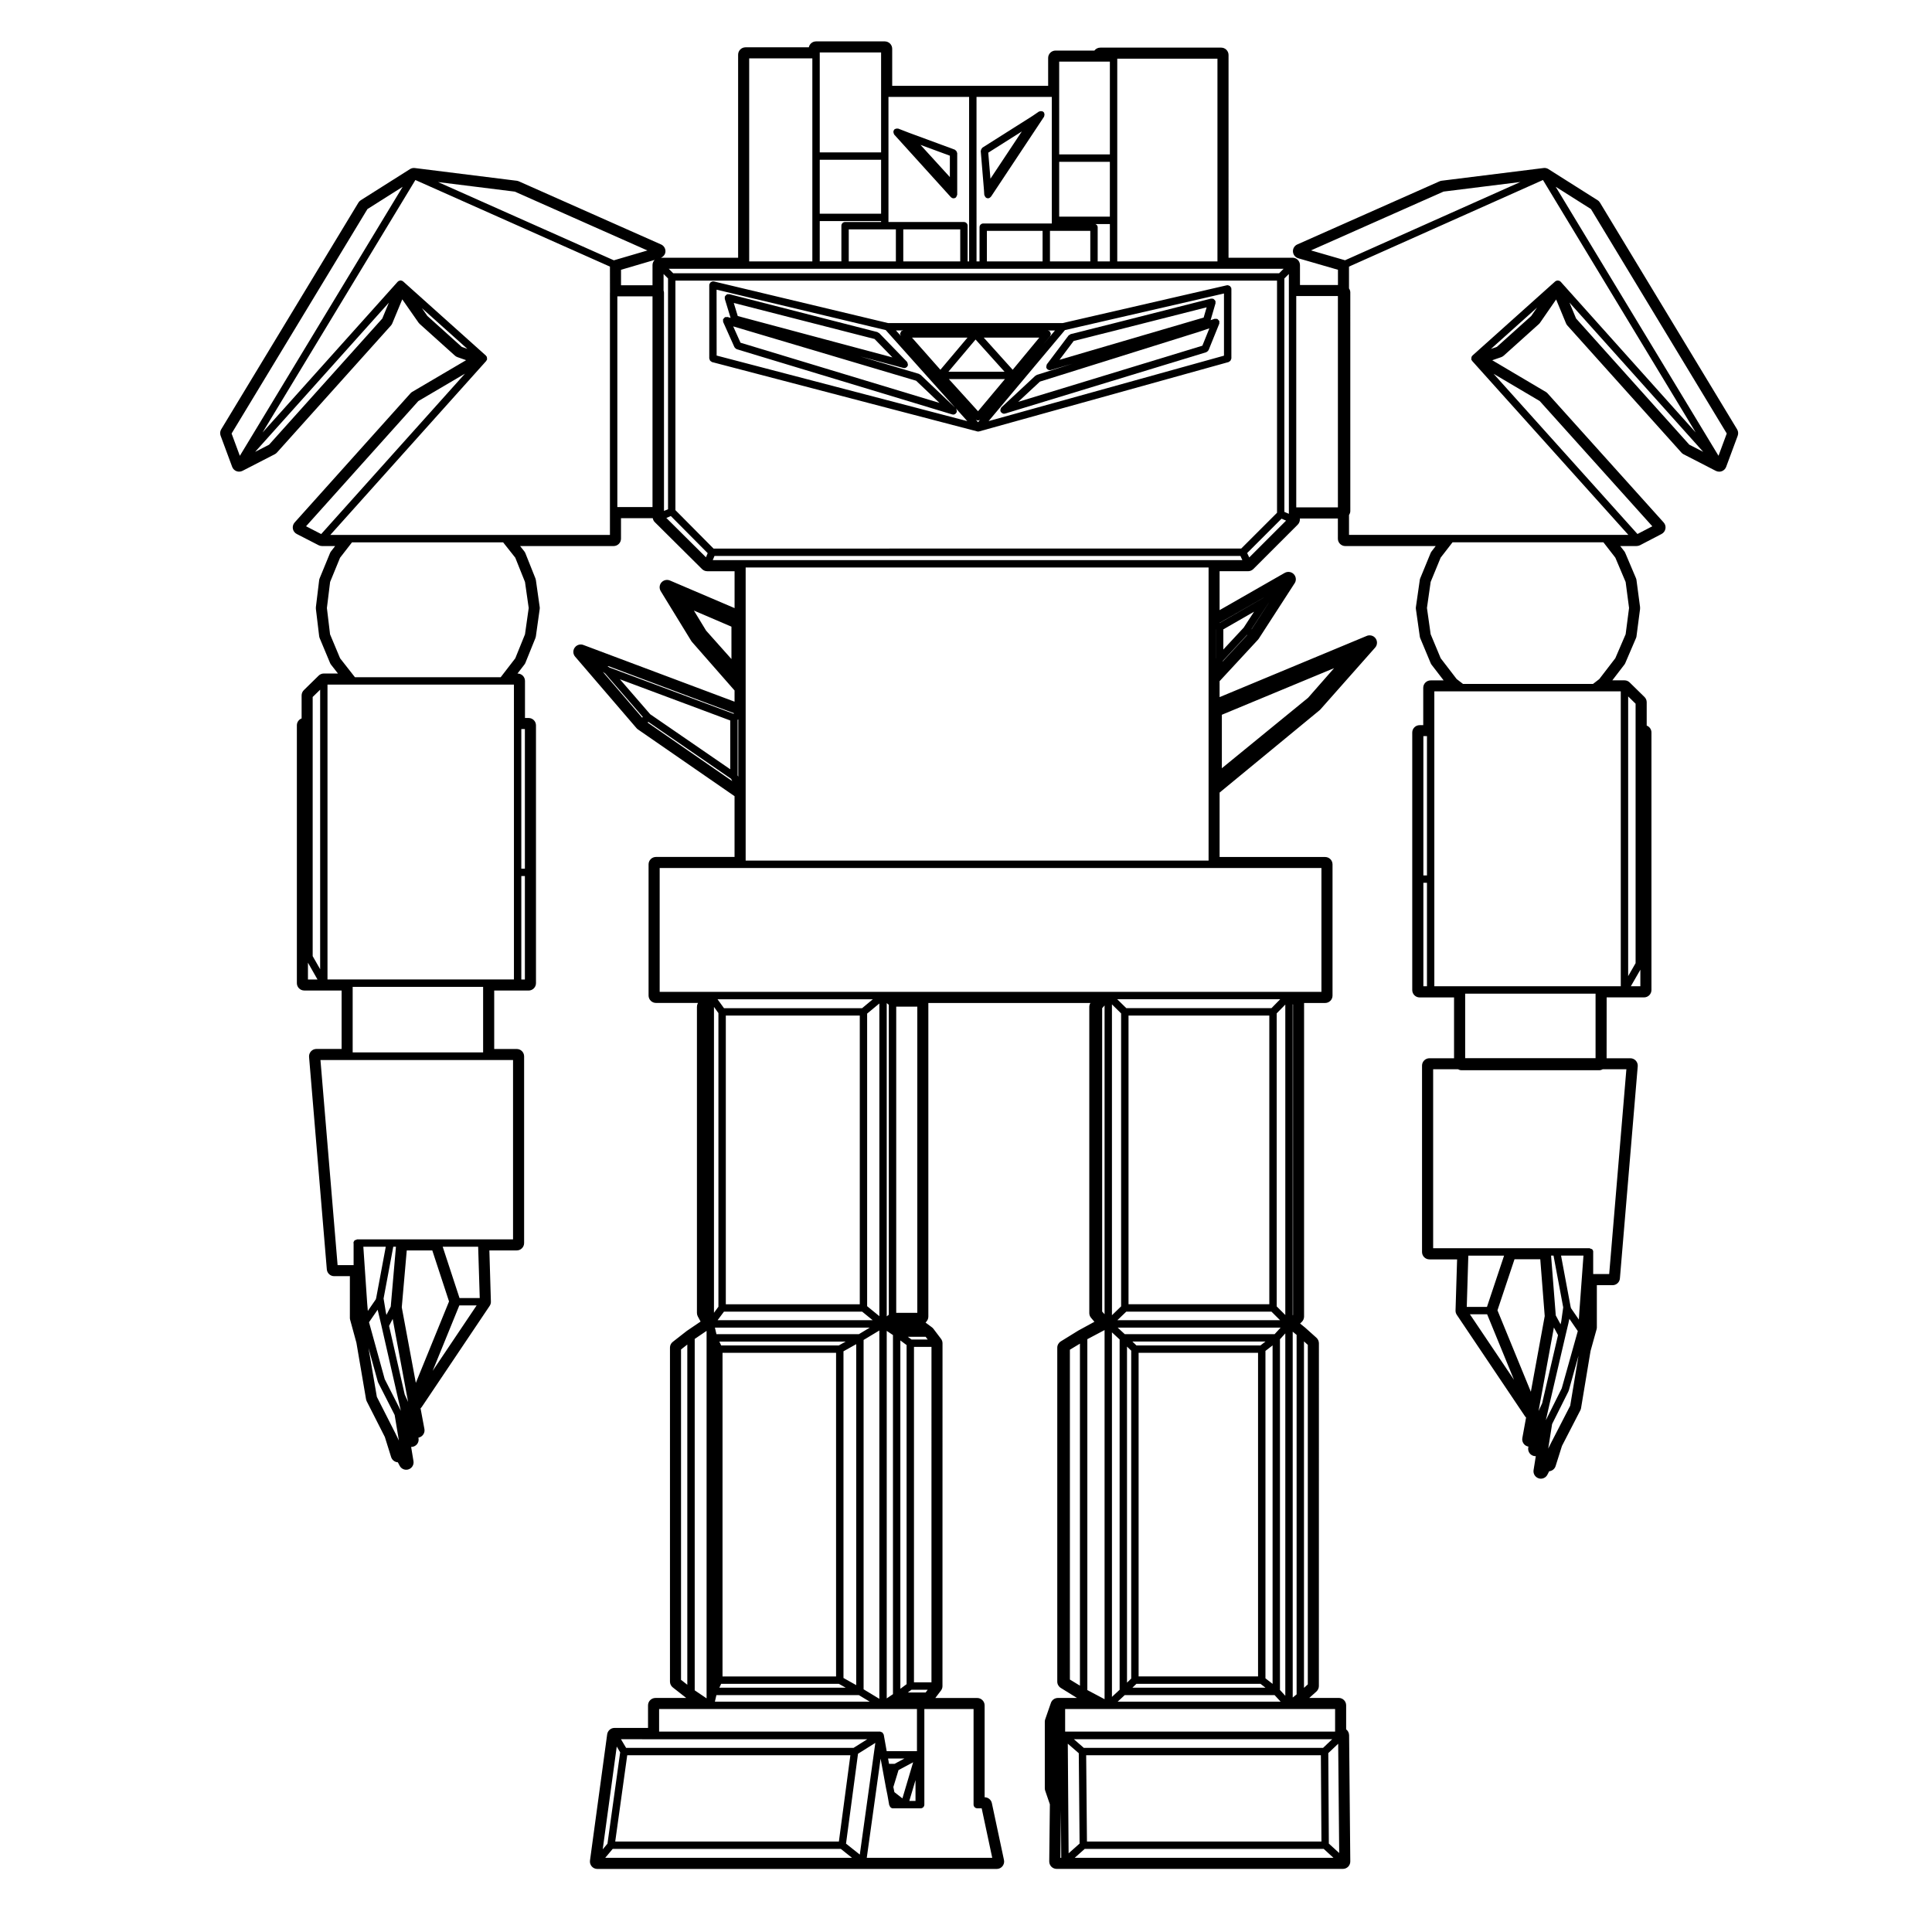
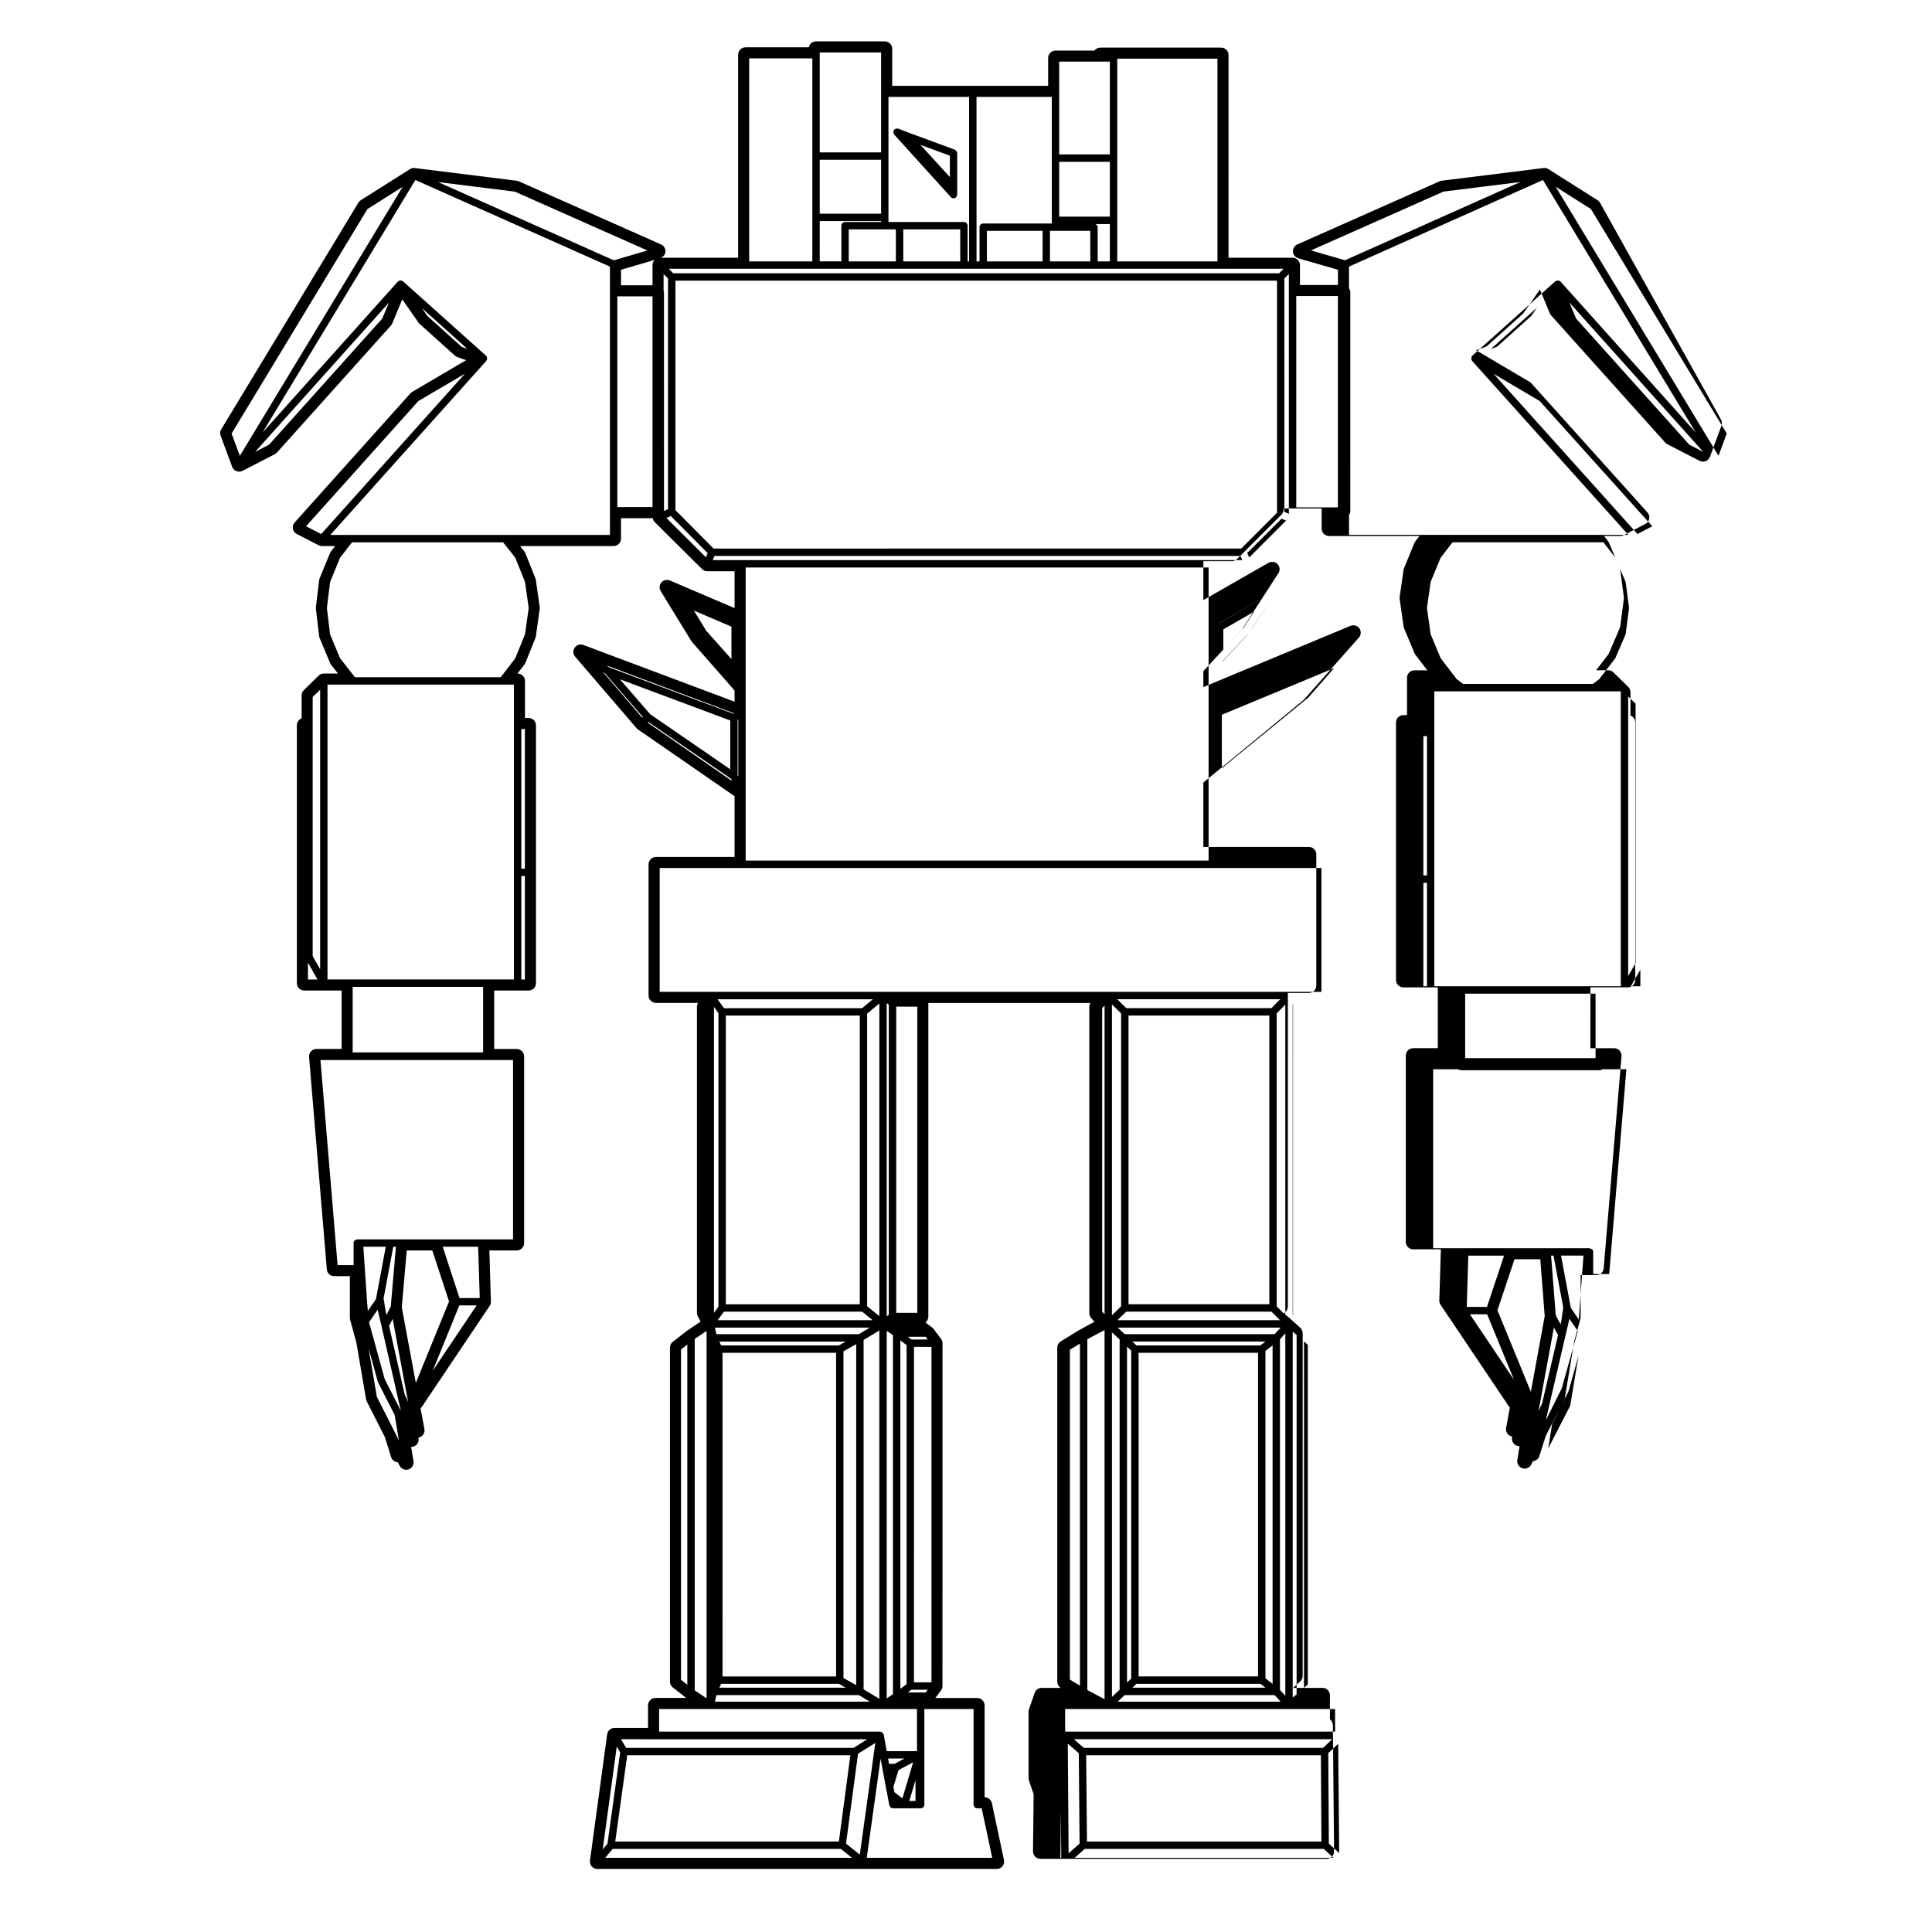
<svg xmlns="http://www.w3.org/2000/svg" fill="#000000" width="800px" height="800px" version="1.1" viewBox="144 144 512 512">
  <g>
-     <path d="m332.18 239.57c0.082 0.105 0.176 0.156 0.297 0.223 0.07 0.047 0.105 0.133 0.195 0.152l70.297 18.383c0.082 0.02 0.168 0.035 0.246 0.035 0.09 0 0.176-0.012 0.266-0.035l66.125-18.383c0.09-0.02 0.125-0.105 0.207-0.156 0.105-0.066 0.207-0.117 0.277-0.223 0.082-0.105 0.105-0.207 0.137-0.332 0.031-0.086 0.102-0.141 0.102-0.23l0.004-18.457c0-0.039-0.039-0.066-0.039-0.105-0.012-0.039 0.031-0.074 0.02-0.117-0.031-0.102-0.117-0.152-0.168-0.23-0.059-0.105-0.105-0.207-0.195-0.281-0.102-0.074-0.207-0.102-0.332-0.137-0.09-0.031-0.156-0.105-0.258-0.105-0.051 0-0.07 0.039-0.117 0.047-0.031 0.004-0.059-0.023-0.105-0.02l-43.555 10.027h-46.199l-46.219-11.043c-0.051-0.012-0.082 0.023-0.117 0.02-0.039-0.004-0.07-0.051-0.117-0.051-0.09 0-0.156 0.074-0.246 0.105-0.117 0.035-0.227 0.055-0.332 0.137-0.102 0.082-0.145 0.18-0.215 0.297-0.039 0.082-0.125 0.121-0.145 0.211-0.012 0.039 0.02 0.074 0.02 0.109-0.012 0.047-0.051 0.07-0.051 0.109v19.473c0 0.098 0.082 0.156 0.102 0.242 0.023 0.129 0.039 0.234 0.117 0.336zm70.359 15.582c0 0.004 0.02 0.004 0.02 0.012 0.012 0.012 0.012 0.031 0.02 0.039zm-7.086-10.691h14.867l-7.133 8.52zm7.746 11.426-0.59-0.66c0.176 0.145 0.395 0.223 0.609 0.223 0.176 0 0.344-0.098 0.504-0.195zm23.023-24.41 42.145-9.699v16.48l-62.375 17.34zm-3.75 0.969c0-0.133-0.082-0.223-0.137-0.344-0.051-0.117-0.082-0.238-0.168-0.316-0.02-0.012-0.012-0.031-0.031-0.039-0.09-0.074-0.195-0.055-0.297-0.098-0.059-0.02-0.105-0.055-0.168-0.066h1.91l-3.293 3.93 1.988-2.398c0.07-0.098 0.059-0.211 0.102-0.316 0.039-0.105 0.117-0.188 0.117-0.301-0.004-0.027-0.023-0.035-0.023-0.051zm-3.043 1.023-7.055 8.523-7.672-8.523zm-9.219 9.039h-14.867l7.195-8.531zm-9.809-9.039-7.184 8.52-7.535-8.52zm-17.066-1.891c-0.051 0.004-0.09 0.039-0.137 0.055-0.117 0.039-0.246 0.031-0.344 0.121-0.012 0.004-0.012 0.02-0.02 0.031-0.09 0.09-0.105 0.223-0.156 0.344-0.051 0.109-0.137 0.207-0.137 0.328 0 0.012-0.02 0.02-0.02 0.031 0 0.137 0.102 0.23 0.145 0.348 0.02 0.055 0.02 0.117 0.059 0.172l-1.281-1.43 1.891-0.004zm-49.434-10.812 44.828 10.711 18.379 20.547-9.156-8.707c-0.059-0.055-0.145-0.047-0.215-0.086-0.07-0.039-0.102-0.121-0.176-0.145l-15.598-4.637 11.441 3.062c0.09 0.02 0.176 0.031 0.258 0.031 0.238 0 0.453-0.105 0.629-0.258 0.012-0.012 0.039-0.004 0.051-0.02 0.051-0.047 0.039-0.109 0.082-0.16 0.059-0.098 0.156-0.168 0.188-0.289 0.012-0.039-0.02-0.082-0.02-0.121 0.02-0.133-0.012-0.23-0.051-0.363-0.031-0.121-0.051-0.23-0.125-0.332-0.031-0.035-0.012-0.086-0.051-0.117l-7.379-7.617c-0.07-0.066-0.168-0.059-0.246-0.105-0.082-0.047-0.117-0.137-0.215-0.16l-39.262-10.051c-0.102-0.023-0.176 0.031-0.277 0.035-0.09 0-0.168-0.051-0.258-0.023-0.039 0.012-0.051 0.059-0.09 0.074-0.117 0.051-0.195 0.137-0.277 0.227-0.102 0.098-0.176 0.172-0.227 0.297-0.02 0.035-0.059 0.051-0.07 0.098-0.02 0.09 0.031 0.168 0.039 0.25 0 0.098-0.059 0.18-0.031 0.277l1.547 5.059-0.805-0.238c-0.105-0.031-0.215 0.031-0.324 0.035-0.117 0.004-0.238-0.039-0.352 0.012-0.012 0.004-0.012 0.023-0.031 0.031-0.102 0.051-0.137 0.156-0.215 0.23-0.102 0.105-0.215 0.188-0.266 0.316 0 0.012-0.02 0.016-0.02 0.031-0.031 0.117 0.031 0.215 0.031 0.328 0.012 0.117-0.039 0.23 0.012 0.348l2.992 6.676c0 0.012 0.02 0.016 0.031 0.031 0.02 0.047 0.059 0.059 0.09 0.102 0.105 0.16 0.246 0.277 0.414 0.344 0.039 0.012 0.051 0.051 0.082 0.059l57.09 17.277c0.09 0.023 0.188 0.039 0.289 0.039 0.246 0 0.465-0.109 0.641-0.277 0.02-0.016 0.051-0.012 0.059-0.031 0.039-0.039 0.031-0.102 0.059-0.145 0.059-0.082 0.137-0.141 0.176-0.242 0.02-0.055-0.031-0.105-0.02-0.16 0.02-0.125 0-0.227-0.039-0.352-0.02-0.125-0.059-0.23-0.145-0.332-0.012-0.023-0.012-0.059-0.031-0.086l3.004 3.356-66.422-17.371zm52.883 24.133 6.184 5.879-52.723-15.957-1.941-4.328zm-48.328-20.613 37.312 9.551 4.731 4.875-40.984-10.957z" />
-     <path d="m404.76 194.32 0.082 1.309c0 0.023 0.031 0.039 0.031 0.066 0.012 0.109 0.09 0.188 0.137 0.289 0.059 0.125 0.105 0.246 0.227 0.332 0.02 0.02 0.02 0.051 0.039 0.066 0.168 0.109 0.352 0.168 0.539 0.168h0.059c0.297-0.02 0.527-0.18 0.699-0.406 0.012-0.02 0.039-0.012 0.059-0.031l14.062-21.199c0.031-0.059 0.012-0.125 0.031-0.195 0.051-0.117 0.07-0.223 0.07-0.352 0-0.125-0.02-0.227-0.07-0.348-0.031-0.066 0-0.137-0.039-0.195-0.039-0.059-0.117-0.059-0.168-0.105-0.039-0.047-0.051-0.117-0.105-0.156-0.055-0.039-0.125-0.016-0.188-0.035-0.125-0.051-0.227-0.074-0.352-0.07-0.125 0-0.238 0.02-0.352 0.074-0.07 0.023-0.125 0-0.195 0.039l-1.715 1.168-13.266 8.395c-0.039 0.031-0.039 0.09-0.09 0.125-0.09 0.086-0.137 0.176-0.195 0.293s-0.105 0.215-0.105 0.348c-0.012 0.051-0.059 0.09-0.051 0.141zm10.031-15.484-8.312 12.52-0.582-6.894z" />
    <path d="m396 196.24c0.176 0.188 0.422 0.312 0.699 0.312 0.238 0 0.465-0.086 0.648-0.25 0.012-0.004 0.012-0.016 0.012-0.023 0.105-0.09 0.117-0.23 0.176-0.359 0.051-0.109 0.125-0.203 0.125-0.312 0-0.012 0.012-0.016 0.012-0.023v-11.004c0-0.082-0.059-0.125-0.082-0.203-0.031-0.125-0.07-0.223-0.137-0.328-0.082-0.109-0.145-0.176-0.266-0.246-0.059-0.039-0.082-0.117-0.156-0.141l-12.152-4.481-2.832-1.098c-0.051-0.02-0.105 0.016-0.168 0-0.117-0.023-0.227-0.016-0.344 0.004-0.137 0.023-0.238 0.051-0.344 0.121-0.051 0.031-0.105 0.016-0.145 0.055-0.07 0.062-0.062 0.145-0.102 0.211-0.051 0.066-0.137 0.09-0.168 0.172-0.012 0.055 0.02 0.105 0.012 0.16-0.031 0.125-0.02 0.227 0 0.359 0.031 0.125 0.059 0.23 0.125 0.336 0.031 0.051 0.012 0.105 0.051 0.152l15.008 16.574c0.008 0.008 0.016 0.008 0.027 0.012zm-0.277-5.312-7.785-8.535 7.785 2.867z" />
-     <path d="m409.28 253.18c0.039 0.047 0.02 0.105 0.059 0.152 0.02 0.02 0.059 0.016 0.082 0.035 0.176 0.16 0.395 0.277 0.641 0.277 0.102 0 0.188-0.016 0.289-0.039l53.312-16.258c0.039-0.012 0.051-0.051 0.09-0.07 0.168-0.07 0.289-0.176 0.395-0.324 0.031-0.047 0.082-0.074 0.105-0.125 0.012-0.02 0.031-0.023 0.039-0.051l2.828-6.996c0.051-0.117 0-0.238 0-0.359 0-0.109 0.059-0.211 0.02-0.316 0-0.016-0.02-0.016-0.02-0.031-0.051-0.105-0.145-0.168-0.227-0.258-0.09-0.105-0.156-0.223-0.289-0.277-0.012-0.004-0.012-0.023-0.031-0.031-0.105-0.039-0.215 0.004-0.324 0.004-0.117-0.004-0.227-0.066-0.352-0.023l-1.074 0.359 1.309-4.5c0.031-0.09-0.031-0.176-0.031-0.266 0-0.086 0.059-0.156 0.039-0.242-0.012-0.047-0.059-0.059-0.082-0.102-0.039-0.117-0.117-0.195-0.207-0.289-0.102-0.098-0.168-0.18-0.289-0.227-0.051-0.02-0.059-0.07-0.105-0.082-0.09-0.023-0.168 0.023-0.258 0.023-0.09 0-0.156-0.059-0.258-0.035l-25.055 6.363-12.172 3.062c-0.105 0.023-0.156 0.125-0.246 0.188-0.102 0.059-0.227 0.074-0.297 0.176l-5.738 7.621c-0.012 0.02 0 0.051-0.02 0.074-0.07 0.105-0.07 0.223-0.09 0.352-0.02 0.121-0.07 0.23-0.039 0.359 0.012 0.023-0.02 0.051-0.012 0.074 0.059 0.207 0.188 0.367 0.344 0.492 0.012 0.004 0.012 0.012 0.012 0.016 0.168 0.125 0.371 0.195 0.59 0.195 0.09 0 0.176-0.016 0.277-0.039l5.707-1.672-9.418 2.949c-0.082 0.02-0.105 0.102-0.168 0.141-0.07 0.035-0.145 0.023-0.207 0.074l-9.023 8.398c-0.051 0.039-0.039 0.105-0.07 0.145-0.082 0.105-0.117 0.207-0.156 0.332-0.031 0.125-0.051 0.223-0.039 0.352 0.012 0.055-0.031 0.109-0.012 0.168 0.043 0.094 0.121 0.148 0.172 0.23zm15.5-13.828 3.758-4.992 11.828-2.977 23.406-5.941-0.793 2.715zm-5.188 5.777 41.719-13.059h0.02l3.168-1.055-1.859 4.602-48.812 14.883z" />
-     <path d="m568.01 197.7c-0.156-0.258-0.363-0.48-0.629-0.641l-13.039-8.246c-0.312-0.203-0.672-0.301-1.043-0.301-0.082 0-0.156 0.004-0.238 0.016l-27.02 3.367c-0.188 0.023-0.363 0.074-0.539 0.152l-37.695 16.73c-0.754 0.332-1.219 1.098-1.16 1.918 0.059 0.82 0.621 1.516 1.406 1.75l10.52 3.047v4.035h-10.066v-5.273c0-1.078-0.875-1.953-1.949-1.953h-16.984l0.004-53.727c0-1.078-0.875-1.953-1.949-1.953h-32.039c-0.641 0-1.211 0.309-1.566 0.781h-10.293c-1.082 0-1.961 0.875-1.961 1.953v7.391h-41.328v-9.824c0-1.078-0.887-1.953-1.961-1.953h-18.223c-0.945 0-1.734 0.676-1.91 1.57h-16.777c-1.082 0-1.961 0.875-1.961 1.953v53.809h-20.449c0.648-0.293 1.145-0.875 1.188-1.605 0.051-0.82-0.414-1.582-1.16-1.914l-37.695-16.73c-0.176-0.074-0.352-0.125-0.551-0.152l-27.008-3.367c-0.09-0.012-0.168-0.016-0.246-0.016-0.363 0-0.73 0.105-1.043 0.301l-13.035 8.242c-0.258 0.16-0.473 0.383-0.629 0.641l-36.359 60.074c-0.309 0.516-0.363 1.133-0.156 1.691l3.059 8.246c0.195 0.523 0.598 0.941 1.125 1.145 0.238 0.09 0.473 0.133 0.711 0.133 0.309 0 0.621-0.07 0.898-0.211l8.551-4.398c0.215-0.109 0.402-0.258 0.57-0.434l30.238-33.695c0.145-0.168 0.266-0.352 0.344-0.555l2.644-6.367 4.316 6.184c0.082 0.121 0.188 0.238 0.297 0.332l9.34 8.402c0.195 0.172 0.422 0.309 0.672 0.395l2.293 0.805-14.27 8.395c-0.176 0.105-0.332 0.227-0.465 0.379l-30.703 34.238c-0.402 0.449-0.578 1.062-0.473 1.664 0.105 0.594 0.492 1.109 1.031 1.387l5.805 2.984c0.277 0.141 0.578 0.211 0.898 0.211h3.473l-1.09 1.402c-0.105 0.137-0.195 0.293-0.266 0.453l-2.746 6.676c-0.07 0.16-0.105 0.332-0.137 0.508l-0.867 7.148c-0.02 0.156-0.02 0.312 0 0.469l0.867 7.227c0.031 0.18 0.07 0.352 0.137 0.52l2.754 6.59c0.07 0.168 0.156 0.316 0.266 0.453l1.828 2.336h-3.75c-0.516 0-1.004 0.203-1.367 0.559l-3.926 3.848c-0.371 0.367-0.59 0.871-0.59 1.395v6.098c-0.734 0.277-1.258 0.992-1.258 1.828v68.324c0 1.078 0.875 1.953 1.961 1.953h9.898v15.488h-6.672c-0.551 0-1.074 0.227-1.438 0.629-0.371 0.402-0.559 0.945-0.516 1.484l4.707 56.316c0.09 1.012 0.938 1.789 1.949 1.789h4.16v11.078c0 0.176 0.031 0.348 0.082 0.52l1.652 6.051 2.551 14.965c0.031 0.195 0.102 0.383 0.188 0.559l4.793 9.438 1.672 5.344c0.258 0.789 0.973 1.32 1.773 1.367l0.492 0.934c0.344 0.656 1.023 1.039 1.723 1.039 0.215 0 0.422-0.035 0.629-0.105 0.906-0.309 1.457-1.223 1.301-2.172l-0.621-3.769h0.039c0.215 0 0.441-0.039 0.66-0.117 0.938-0.336 1.465-1.316 1.238-2.273l-0.012-0.07c0.09-0.016 0.176-0.035 0.266-0.066 0.938-0.309 1.508-1.254 1.328-2.223l-1.023-5.481c0.125-0.105 0.238-0.238 0.332-0.371l17.984-26.781c0.227-0.336 0.344-0.742 0.324-1.152l-0.402-13.539h7.246c1.082 0 1.961-0.875 1.961-1.953v-49.48c0-1.078-0.875-1.953-1.961-1.953h-5.965v-15.488h9.109c1.082 0 1.961-0.875 1.961-1.953v-68.324c0-1.078-0.875-1.953-1.961-1.953h-0.953v-9.824c0-1.078-0.875-1.953-1.949-1.953h-0.039l1.809-2.348c0.117-0.141 0.207-0.297 0.277-0.457l2.664-6.59c0.059-0.145 0.102-0.301 0.125-0.465l1.012-7.231c0.031-0.18 0.031-0.363 0-0.543l-1.012-7.148c-0.031-0.156-0.07-0.309-0.125-0.449l-2.664-6.676c-0.07-0.176-0.168-0.344-0.289-0.488l-1.102-1.391h24.777c1.082 0 1.961-0.875 1.961-1.953v-5.43h8.414c0.082 0.371 0.227 0.734 0.504 1.008l12.566 12.484c0.371 0.363 0.867 0.562 1.387 0.562h7.227v9.773l-17.141-7.32c-0.246-0.105-0.516-0.156-0.766-0.156-0.551 0-1.094 0.238-1.477 0.676-0.559 0.645-0.629 1.57-0.188 2.297l8.086 13.195c0.059 0.098 0.125 0.188 0.195 0.266l11.285 12.871v2.969l-40.078-15.035c-0.215-0.086-0.453-0.125-0.691-0.125-0.621 0-1.219 0.301-1.594 0.836-0.516 0.73-0.473 1.715 0.117 2.394l16.258 18.934c0.105 0.125 0.227 0.238 0.363 0.332l25.625 17.707v16.105h-20.824c-1.074 0-1.961 0.875-1.961 1.953v34.781c0 1.078 0.887 1.953 1.961 1.953h11.141l-0.07 0.125c-0.137 0.277-0.215 0.59-0.215 0.906v81.133c0 0.324 0.082 0.641 0.238 0.926l0.73 1.352-3.641 2.469-3.719 2.902c-0.484 0.367-0.754 0.938-0.754 1.535v88.508c0 0.598 0.277 1.168 0.754 1.543l3.562 2.793h-8.168c-1.082 0-1.961 0.875-1.961 1.961v5.977h-8.887c-0.973 0-1.797 0.727-1.941 1.691l-4.555 33.457c-0.082 0.559 0.102 1.125 0.465 1.551 0.371 0.43 0.918 0.672 1.477 0.672h105.86c0.59 0 1.152-0.266 1.516-0.727 0.371-0.465 0.523-1.062 0.395-1.641l-3.211-15.074c-0.195-0.906-0.992-1.551-1.918-1.551v-24.348c0-1.082-0.887-1.961-1.961-1.961h-11.109l1.496-1.969c0.266-0.344 0.402-0.754 0.402-1.184l0.012-90.855c0-0.422-0.137-0.84-0.402-1.18l-2.023-2.676c-0.117-0.145-0.246-0.277-0.395-0.383l-1.664-1.234 0.297-0.371c0.277-0.348 0.434-0.777 0.434-1.223v-83.109h42.949c-0.188 0.312-0.297 0.672-0.297 1.031v81.133c0 0.457 0.156 0.906 0.453 1.254l0.906 1.066-4.262 2.324-4.656 2.875c-0.57 0.359-0.926 0.988-0.926 1.656v88.508c0 0.68 0.352 1.305 0.926 1.664l4.301 2.664h-5.07c-0.836 0-1.582 0.527-1.848 1.32l-1.496 4.309c-0.082 0.207-0.117 0.422-0.117 0.641v17.672c0 0.215 0.039 0.422 0.105 0.629l1.238 3.613-0.168 15.145c0 0.523 0.207 1.023 0.57 1.391 0.363 0.367 0.867 0.578 1.387 0.578h75.867c0.523 0 1.023-0.211 1.387-0.574 0.371-0.371 0.57-0.875 0.57-1.395 0 0-0.312-33.137-0.312-33.449-0.012-0.641-0.312-1.199-0.785-1.559v-6.367c0-1.082-0.875-1.961-1.949-1.961h-7.824l1.898-1.699c0.402-0.371 0.648-0.902 0.648-1.457l0.008-90.836c0-0.555-0.246-1.082-0.648-1.457l-2.984-2.672-1.352-1.098 0.453-0.438c0.383-0.367 0.598-0.883 0.598-1.41l0.004-83.09v-0.012h5.578c1.082 0 1.961-0.875 1.961-1.953v-34.781c0-1.078-0.875-1.953-1.961-1.953h-27.965v-17.074l26.461-21.793c0.082-0.066 0.156-0.137 0.227-0.211l14.445-16.32c0.352-0.352 0.578-0.848 0.578-1.391 0-1.078-0.867-1.953-1.941-1.953h-0.031c-0.082 0-0.156 0.004-0.238 0.016-0.195 0.02-0.383 0.074-0.551 0.152l-38.953 16.207v-4.231l10.168-10.984c0.082-0.082 0.137-0.172 0.207-0.262l9.418-14.559c0.258-0.332 0.414-0.746 0.414-1.195 0-1.078-0.867-1.953-1.949-1.953h-0.023c-0.059 0-0.105 0-0.168 0.004-0.309 0.023-0.59 0.121-0.836 0.266l-17.23 9.859v-10.312h7.547c0.523 0 1.012-0.207 1.387-0.57l11.777-11.777c0.363-0.367 0.57-0.863 0.57-1.379v-0.246h10.066v5.352c0 1.078 0.887 1.953 1.961 1.953h23.961l-1.082 1.406c-0.105 0.137-0.195 0.293-0.266 0.453l-2.746 6.676c-0.07 0.152-0.105 0.309-0.125 0.469l-1.023 7.148c-0.031 0.188-0.031 0.367 0 0.551l1.023 7.231c0.02 0.16 0.07 0.324 0.125 0.48l2.754 6.59c0.059 0.156 0.145 0.309 0.246 0.438l3.199 4.156h-3.445c-1.082 0-1.961 0.875-1.961 1.953v9.91h-0.953c-1.082 0-1.961 0.875-1.961 1.953v68.242c0 1.082 0.875 1.961 1.961 1.961h9.117v16.117h-6.523c-1.082 0-1.961 0.875-1.961 1.949v49.402c0 1.078 0.875 1.953 1.961 1.953h7.332l-0.414 13.543c-0.012 0.402 0.102 0.805 0.332 1.148l18.055 26.859c0.09 0.137 0.188 0.25 0.309 0.352l-0.992 5.43c-0.176 0.961 0.395 1.918 1.328 2.211 0.102 0.031 0.195 0.051 0.297 0.07l-0.039 0.145c-0.215 0.961 0.312 1.941 1.238 2.273 0.227 0.082 0.441 0.117 0.672 0.117h0.07l-0.59 3.699c-0.145 0.953 0.414 1.867 1.328 2.168 0.195 0.07 0.402 0.102 0.598 0.102 0.719 0 1.406-0.398 1.742-1.066l0.465-0.902c0.766-0.07 1.457-0.59 1.703-1.367l1.684-5.336 4.863-9.43c0.102-0.18 0.156-0.379 0.195-0.574l2.519-15.16 1.602-5.762c0.051-0.172 0.07-0.344 0.07-0.523v-11.16h4.16c1.023 0 1.867-0.777 1.949-1.793l4.727-56.23c0.039-0.543-0.145-1.082-0.516-1.484-0.371-0.402-0.898-0.629-1.438-0.629h-6.297l0.012-16.133h9.91c1.082 0 1.961-0.875 1.961-1.961v-68.242c0-0.836-0.523-1.547-1.258-1.828v-6.188c0-0.523-0.215-1.027-0.59-1.395l-3.926-3.848c-0.363-0.359-0.855-0.559-1.367-0.559h-3.227l3.188-4.156c0.102-0.125 0.188-0.266 0.246-0.418l2.828-6.59c0.082-0.168 0.125-0.336 0.145-0.52l0.945-7.227c0.02-0.172 0.02-0.336 0-0.508l-0.949-7.148c-0.02-0.176-0.07-0.348-0.137-0.508l-2.832-6.676c-0.059-0.156-0.145-0.301-0.246-0.434l-1.094-1.406h4.336c0.312 0 0.621-0.074 0.906-0.215l5.727-2.984c0.527-0.281 0.906-0.789 1.012-1.387 0.117-0.594-0.059-1.203-0.465-1.656l-30.789-34.238c-0.125-0.145-0.289-0.273-0.465-0.371l-14.176-8.383 2.363-0.816c0.246-0.086 0.473-0.223 0.672-0.395l9.344-8.402c0.105-0.102 0.215-0.215 0.297-0.344l4.254-6.152 2.625 6.344c0.082 0.207 0.207 0.395 0.352 0.555l30.238 33.695c0.156 0.176 0.344 0.324 0.559 0.434l8.551 4.398c0.289 0.141 0.59 0.211 0.898 0.211 0.238 0 0.484-0.039 0.711-0.133 0.523-0.207 0.926-0.621 1.125-1.145l3.059-8.246c0.207-0.559 0.145-1.18-0.156-1.691zm-342.4 205.87v-4.449l2.527 4.449zm3.234-2.719-1.98-3.465v-68.68l1.98-1.93zm53.312-63.648h0.945v37h-0.945zm0 38.957h0.945v27.414h-0.945zm-74.594-111.36-2.188-5.91 35.996-59.477 9.34-5.91zm37.746-36.379-30.004 33.434-3.688 1.895 35.441-39.543zm21.07 7.519-9.113-8.195-1.457-2.086 12.047 10.797zm-37.258 49.59-4.016-2.062 29.754-33.176 12.359-7.269zm12.191 203.91-1.023-15.039h5.945l-2.519 13.469v0.004l-0.117 0.457-2.117 3.082zm6.906-15.039h0.711l-1.375 15.859-1.145 2.203-0.156-0.691-0.598-3.656zm0.465 49.242h-0.012v-0.012l-4.801-9.457-2.211-12.93 2.457 8.879c0.012 0.035 0.039 0.051 0.051 0.09 0.02 0.031 0 0.066 0.012 0.098l4.41 8.672 1.125 6.785zm-2.727-14.156-4.16-15.078 2.281-3.316 0.266 1.094v0.004l0.777 3.269v0.012l4.242 18.605 0.875 3.809zm5.297 4.066-4.141-18.168 0.953-1.859 4.09 22.008zm2.949-3.074-3.727-20.035 1.32-15.07h6.769l4.438 13.523zm4.465-3.191 7.062-17.34h4.586zm7.113-19.293-4.457-13.594h9.395l0.422 13.594zm14.184-63.078v47.523h-41.281c-0.125 0-0.207 0.098-0.312 0.133-0.137 0.039-0.289 0.051-0.402 0.145-0.145 0.191-0.297 0.434-0.297 0.68 0 0.039 0.031 0.055 0.039 0.09v5.785h-4.242l-4.543-54.355zm-42.5-2.023v-17.367h34.57v17.367zm42.738-86.676v67.344h-49.41v-78.141h49.406zm2.93-37.992 0.984 6.906-0.984 6.969-2.578 6.363-3.859 5.004h-38.633l-3.934-5.019-2.656-6.348-0.836-6.969 0.848-6.902 2.637-6.422 3.168-4.082h40.047l3.219 4.066zm22.512-76.672v64.211h-74.105l41.336-46.125c0.039-0.039 0.02-0.102 0.051-0.141 0.051-0.066 0.117-0.109 0.145-0.191 0-0.016-0.012-0.023 0-0.039 0.012-0.066 0-0.121 0-0.191 0.012-0.117 0-0.211-0.031-0.324-0.02-0.074-0.012-0.152-0.051-0.215 0-0.016 0.012-0.031 0-0.047-0.031-0.051-0.09-0.055-0.125-0.098-0.031-0.047-0.02-0.105-0.07-0.141l-21.992-19.703c-0.039-0.039-0.105-0.023-0.156-0.055s-0.059-0.098-0.117-0.117c-0.039-0.016-0.07 0.012-0.117 0-0.07-0.02-0.117-0.031-0.195-0.035-0.039 0-0.07-0.047-0.105-0.039-0.059 0-0.09 0.055-0.137 0.066-0.012 0-0.012 0.004-0.02 0.004-0.09 0.02-0.168 0.035-0.258 0.082-0.02 0.016-0.07 0-0.102 0.02-0.031 0.023-0.031 0.07-0.059 0.102-0.031 0.031-0.082 0.02-0.105 0.051 0 0 0 0.004-0.012 0.012l-35.836 39.977 40.5-66.91 51.559 22.949 0.008 6.898zm-45.551-29.305 20.34 2.535 35.141 15.594-8.887 2.609zm56.832 86.129h-9.32v-55.848h9.32zm0-64.125v5.352h-8.344v-4.109l8.922-2.621c-0.352 0.348-0.578 0.836-0.578 1.379zm20.918 104.4-6.711-7.527-3.238-5.32 9.949 4.266zm-23.664 15.535-10.418-12.137 0.629 0.441 9.961 11.508zm-5.887-10.168 29.234 10.914v12.934l-21.215-14.59zm7.34 11.477 0.168-0.195 21.949 15.09 0.297 0.605zm22.742-2.34-32.867-12.262-0.785-0.555 33.832 12.691zm86.641 303.19 0.145-12.605 0.082 12.605zm42.793-302.93 29.746-12.352-6.887 7.848-22.859 18.676zm-27.719-131.02v-42.852h26.551v53.727h-26.551zm-15.391-33.703v-8.363h13.434v24.59h-13.43zm0 18.184h13.43v14.539h-13.43zm9.586 16.496h3.848v9.898h-3.231v-9.07c0.004-0.395-0.273-0.68-0.617-0.828zm-1.34 1.809v8.09h-10.688v-8.09zm-30.156-35.504h19.957v33.547h-18.18c-0.539 0-0.973 0.438-0.973 0.977v9.07h-0.797l-0.004-43.594zm17.512 35.504v8.09h-14.758v-8.09zm-40.844-3.574v-31.93h21.371v43.594h-0.395v-9.461c0-0.539-0.441-0.977-0.984-0.977h-19.996zm19.02 3.176v8.488h-15.094v-8.488zm-17.055 0v8.488h-12.488v-8.488zm-20.176-46.297v-0.59h16.258v26.484h-16.258zm0 27.848h16.258v14.293h-16.258zm0 16.254h16.258v0.242h-9.539c-0.539 0-0.984 0.438-0.984 0.977v9.461h-5.738zm-18.699-43.121h16.738v53.809h-16.738zm-0.977 55.762h142.6l-1.18 1.184h-160.58l-1.18-1.184zm140.86 3.137v61.523l-9.488 9.48-139.84 0.004-10.105-10.184v-60.824zm-162.57 2.644v-4.398l1.18 1.18v61.156l-1.082 0.457c0-0.02 0.012-0.035 0.012-0.055l-0.004-57.801c0-0.191-0.055-0.367-0.105-0.539zm11.234 70.68-10.5-10.43 1.188-0.508 9.766 9.836zm-2.984 207.14 3.148-2.137v97.391l-3.148-2.133zm-3.625 90.344v-87.555l1.664-1.301v90.156zm-5.809 7.734h68.332v11.168h-8.02l-0.785-4.387c-0.02-0.086-0.102-0.125-0.125-0.195-0.012-0.023 0-0.051-0.012-0.07-0.012-0.016-0.031-0.012-0.039-0.031-0.012-0.016-0.02-0.035-0.031-0.051-0.051-0.074-0.082-0.141-0.137-0.195-0.105-0.102-0.238-0.117-0.371-0.156-0.09-0.031-0.156-0.105-0.246-0.105h-58.566zm53.809-105.31 2.797 2.273h-41.109l1.691-2.273zm-36.133-1.957v-76.508h35.504v76.508zm38.152 6.188-2.883 1.738h-37.754l-0.402-1.738zm-39.383 4.723-0.484-1.027h33.492l-1.828 1.027zm30.453 1.957v85.762h-30.094l0.004-85.762zm-30.453 87.719h31.18l1.84 1.031h-33.504zm32.414-1.547v-86.574l3.375-1.891v90.359zm-33.676 4.539h37.754l2.883 1.738h-41.039zm39.008-1.539v-92.582l4.172-2.508v97.613zm0.938-101.53v-77.539l3.238-2.684v82.867zm-1.332-78.977h-36.602l-1.715-2.363h41.16zm-38.078 1.301v77.824l-1.18 1.602v-81.062zm46.254 85.328v95.164l-1.652 1.125v-97.402zm-1.652-4.957v-83.012l0.551 0.438v82.141zm7.039-84.027h-5.164l-0.012-0.004zm1.062 1.953v81.137h-5.586v-81.137zm-6.231 83.098h5.164-5.176zm3.394 6.582v89.871l-1.652 1.223v-92.32zm0.332 92.066 0.961-0.719h4.301l-0.539 0.719zm-4.977 18.922-0.266-1.418h4.348l-2.625 1.41-1.457 0.004zm0.363 1.953v0.031zm2.144-0.301 3.871-2.07-2.84 9.566-2.125-1.652-0.277-1.359zm4.5 2.656v5.512h-1.641zm-68.922-10.832h56.141l-3.641 2.289-60.273-0.004-1.359-2.289zm51.66 4.242-3.043 22.867h-59.273l3.18-22.867zm-61.91-2.305 0.906 1.531-3.367 24.207-1.258 1.5zm-3.055 29.484 1.98-2.359h60.457l2.961 2.359zm67.465-0.855-3.652-2.898 3.18-23.824 4.586-2.875zm30.148-38.578v25.328c0 0.539 0.441 0.984 0.984 0.984h1.168l2.797 13.121h-33.25l3.664-26.277 0.473 2.539 0.938 5.106v0.004c0.012 0.004 0 0.012 0 0.012l0.395 1.941 0.473 2.676c0.012 0.059 0.059 0.09 0.09 0.141 0.105 0.406 0.434 0.742 0.875 0.742h7.379c0.539 0 0.973-0.441 0.973-0.984v-25.328l13.043-0.008zm-11.156-7.062h-4.637l0.004-88.902h4.637zm-1.535-91.574 0.539 0.715h-4.301l-0.961-0.715zm42.844 0.629 4.566-2.418v97.824l-4.566-2.418zm3.926-7.32v-80.391l0.641-0.73v81.828zm-8.551 97.52v-87.41l2.664-1.605v90.637zm-0.555 16.996 2.91 2.527 0.215 23.941-2.91 2.59zm4.242 1.109-2.621-2.289h68.449l-2.414 2.289zm62.977 24.824h-62.141l-0.207-22.867h62.199zm-65.383 4.312 2.644-2.359h63.348l2.57 2.359zm70.09-1.266-2.746-2.5-0.145-23.98 2.621-2.481zm-9.332-135.59 1.012 0.922v89.98l-1.012 0.918zm8.246 97.426v5.981h-71.543v-5.981zm-16.867-105.31 2.281 2.273h-43.121l2.371-2.273zm-37.879-1.957v-76.508h37.312v76.508zm40.312 6.188-1.594 1.738h-39.715l-1.879-1.738zm-38.219 4.723-1.062-1.027h35.266l-1.328 1.027zm32.234 1.957v85.762h-31.652v-85.762zm-32.234 87.719h32.875l1.328 1.031h-35.266zm34.195-1.453v-86.77l1.891-1.461v89.699zm-35.574-86.836v86.898l-1.113 1.082v-89.059zm38 91.281 1.594 1.738h-43.188l1.879-1.738zm1.422-1.359v-92.941l1.414-1.559v96.047zm-0.867-101.65v-77.66l2.281-2.328v82.266zm-1.391-79.035h-38.457l-2.414-2.363h43.188zm-39.84 1.387v77.637l-2.43 2.352v-82.383zm-0.395 86.406v92.836l-2.035 1.891v-96.609zm46.902-1.211v95.27l-1.031 0.84-0.004-96.957zm-1.035-5.199v-82.422l0.09 0.082v82.262zm7.613-118.53v32.828h-8.59-0.02-166.76v-32.828zm-154.71-24.531v-14.738l0.168-0.109v15.176zm2.125 22.574v-77.68h122.68v77.68l-122.68-0.004zm124.62-53.605v-7.699l0.012 0.004v7.664zm1.762 0.871 0.082-0.191 6.398-6.891 0.051 0.035zm0.207-3.207v-5.344l8.148-4.684-2.754 4.227zm11.996-12.309-4.488 6.926-0.031-0.023 4.481-6.863zm-1.352-1.418-0.039 0.035-11.574 6.648-0.039-0.02zm-13.586-9.969h-132.37l0.465-1.102h139.38l0.504 1.102zm9.809-0.707-0.551-1.164 9.113-9.109 1.199 0.516zm10.5-70.25v58.684l-1.188-0.508-0.004-61.859 1.188-1.184zm12.996 56.977h-11.039v-56h11.039zm23.602 126.91h-0.953v-27.414h0.953zm0-29.367h-0.953v-36.918h0.953zm56.551 29.367h-2.519l2.519-4.383zm-3.231-76.805 1.969 1.93v68.758l-1.969 3.43zm-75.031-115.59-9.023-2.613 35.121-15.586 20.367-2.539zm33.086 279.32h4.566l7.125 17.375zm-0.828-1.953 0.414-13.586h9.477l-4.535 13.586zm16.984 22.5-8.848-21.59 4.516-13.531h6.828l1.18 15.062zm2.992 3.043-0.953 2.066 4.066-22.152 1.094 2.023zm2.367-39.137h0.648l2.57 13.723-0.527 3.754-0.176 0.734-1.27-2.359zm-1.383 43.625 0.898-3.941v-0.012l4.301-18.461 0.012-0.051v-0.004l0.785-3.293v-0.012-0.012l0.238-1.09 2.231 3.254-4.254 15.176zm6.453-3.84-4.863 9.445s-0.012 0.004-0.012 0.012l-0.953 1.906 1.031-6.5 4.336-8.672c0.012-0.031-0.012-0.059 0-0.09 0.02-0.031 0.059-0.051 0.07-0.09l2.59-9.262zm2.414-24.766v0.012 0.02 0.004 0.004l-0.125 1.895-2.082-3.027-0.117-0.453-2.519-13.473h5.945zm12.473-64.41-4.555 54.277h-4.242v-5.812c0-0.012 0.012-0.02 0.012-0.023 0-0.293-0.105-0.535-0.297-0.734-0.117-0.09-0.258-0.09-0.383-0.133-0.102-0.047-0.188-0.133-0.312-0.133h-41.43v-47.438h6.574c0.277 0.156 0.578 0.266 0.926 0.266h36.527c0.344 0 0.648-0.105 0.926-0.266zm-42.723-2.934v-17.094h34.555v17.094zm41.238-97.207v78.156h-49.41v-78.156zm1.289-28.977 0.906 6.883-0.906 6.961-2.734 6.352-4.254 5.535-1.664 1.285h-34.441l-1.691-1.301-4.231-5.512-2.656-6.363-0.984-6.961 0.984-6.902 2.644-6.422 3.16-4.082h39.973l3.16 4.07zm-22.77-47.957 29.836 33.188-3.934 2.051-38.129-42.461zm-2.246-22.543-9.113 8.191-1.582 0.551 12.234-10.965zm7.766-9.113c-0.031-0.031-0.082-0.02-0.117-0.051-0.031-0.031-0.031-0.074-0.059-0.102-0.039-0.02-0.07-0.004-0.105-0.023-0.082-0.047-0.156-0.055-0.246-0.074-0.102-0.02-0.168-0.039-0.266-0.031-0.07 0.004-0.125 0.012-0.207 0.035-0.031 0.012-0.07-0.012-0.102 0-0.059 0.02-0.07 0.086-0.117 0.117-0.047 0.027-0.117 0.012-0.168 0.055l-21.992 19.703c-0.039 0.039-0.031 0.102-0.059 0.145-0.039 0.039-0.102 0.039-0.125 0.09-0.012 0.012 0 0.023 0 0.039-0.039 0.07-0.031 0.145-0.051 0.223-0.031 0.117-0.039 0.207-0.031 0.324 0 0.066-0.02 0.121 0 0.188 0 0.016-0.012 0.023 0 0.039 0.031 0.082 0.102 0.125 0.145 0.195 0.031 0.039 0.012 0.102 0.051 0.137l41.418 46.117h-74.027v-5.266c0.195-0.309 0.344-0.656 0.344-1.047l-0.004-57.961c0-0.395-0.145-0.742-0.344-1.047v-5.777l51.402-22.949 40.48 66.906zm34.117 43.219-30-33.434-1.754-4.219 35.441 39.551zm7.742 2.945-43.145-71.293 9.344 5.91 35.988 59.477z" />
+     <path d="m568.01 197.7c-0.156-0.258-0.363-0.48-0.629-0.641l-13.039-8.246c-0.312-0.203-0.672-0.301-1.043-0.301-0.082 0-0.156 0.004-0.238 0.016l-27.02 3.367c-0.188 0.023-0.363 0.074-0.539 0.152l-37.695 16.73c-0.754 0.332-1.219 1.098-1.16 1.918 0.059 0.82 0.621 1.516 1.406 1.75l10.52 3.047v4.035h-10.066v-5.273c0-1.078-0.875-1.953-1.949-1.953h-16.984l0.004-53.727c0-1.078-0.875-1.953-1.949-1.953h-32.039c-0.641 0-1.211 0.309-1.566 0.781h-10.293c-1.082 0-1.961 0.875-1.961 1.953v7.391h-41.328v-9.824c0-1.078-0.887-1.953-1.961-1.953h-18.223c-0.945 0-1.734 0.676-1.91 1.57h-16.777c-1.082 0-1.961 0.875-1.961 1.953v53.809h-20.449c0.648-0.293 1.145-0.875 1.188-1.605 0.051-0.82-0.414-1.582-1.16-1.914l-37.695-16.73c-0.176-0.074-0.352-0.125-0.551-0.152l-27.008-3.367c-0.09-0.012-0.168-0.016-0.246-0.016-0.363 0-0.73 0.105-1.043 0.301l-13.035 8.242c-0.258 0.16-0.473 0.383-0.629 0.641l-36.359 60.074c-0.309 0.516-0.363 1.133-0.156 1.691l3.059 8.246c0.195 0.523 0.598 0.941 1.125 1.145 0.238 0.09 0.473 0.133 0.711 0.133 0.309 0 0.621-0.07 0.898-0.211l8.551-4.398c0.215-0.109 0.402-0.258 0.57-0.434l30.238-33.695c0.145-0.168 0.266-0.352 0.344-0.555l2.644-6.367 4.316 6.184c0.082 0.121 0.188 0.238 0.297 0.332l9.34 8.402c0.195 0.172 0.422 0.309 0.672 0.395l2.293 0.805-14.27 8.395c-0.176 0.105-0.332 0.227-0.465 0.379l-30.703 34.238c-0.402 0.449-0.578 1.062-0.473 1.664 0.105 0.594 0.492 1.109 1.031 1.387l5.805 2.984c0.277 0.141 0.578 0.211 0.898 0.211h3.473l-1.09 1.402c-0.105 0.137-0.195 0.293-0.266 0.453l-2.746 6.676c-0.07 0.16-0.105 0.332-0.137 0.508l-0.867 7.148c-0.02 0.156-0.02 0.312 0 0.469l0.867 7.227c0.031 0.18 0.07 0.352 0.137 0.52l2.754 6.59c0.07 0.168 0.156 0.316 0.266 0.453l1.828 2.336h-3.75c-0.516 0-1.004 0.203-1.367 0.559l-3.926 3.848c-0.371 0.367-0.59 0.871-0.59 1.395v6.098c-0.734 0.277-1.258 0.992-1.258 1.828v68.324c0 1.078 0.875 1.953 1.961 1.953h9.898v15.488h-6.672c-0.551 0-1.074 0.227-1.438 0.629-0.371 0.402-0.559 0.945-0.516 1.484l4.707 56.316c0.09 1.012 0.938 1.789 1.949 1.789h4.16v11.078c0 0.176 0.031 0.348 0.082 0.52l1.652 6.051 2.551 14.965c0.031 0.195 0.102 0.383 0.188 0.559l4.793 9.438 1.672 5.344c0.258 0.789 0.973 1.32 1.773 1.367l0.492 0.934c0.344 0.656 1.023 1.039 1.723 1.039 0.215 0 0.422-0.035 0.629-0.105 0.906-0.309 1.457-1.223 1.301-2.172l-0.621-3.769h0.039c0.215 0 0.441-0.039 0.66-0.117 0.938-0.336 1.465-1.316 1.238-2.273l-0.012-0.07c0.09-0.016 0.176-0.035 0.266-0.066 0.938-0.309 1.508-1.254 1.328-2.223l-1.023-5.481c0.125-0.105 0.238-0.238 0.332-0.371l17.984-26.781c0.227-0.336 0.344-0.742 0.324-1.152l-0.402-13.539h7.246c1.082 0 1.961-0.875 1.961-1.953v-49.48c0-1.078-0.875-1.953-1.961-1.953h-5.965v-15.488h9.109c1.082 0 1.961-0.875 1.961-1.953v-68.324c0-1.078-0.875-1.953-1.961-1.953h-0.953v-9.824c0-1.078-0.875-1.953-1.949-1.953h-0.039l1.809-2.348c0.117-0.141 0.207-0.297 0.277-0.457l2.664-6.59c0.059-0.145 0.102-0.301 0.125-0.465l1.012-7.231c0.031-0.18 0.031-0.363 0-0.543l-1.012-7.148c-0.031-0.156-0.07-0.309-0.125-0.449l-2.664-6.676c-0.07-0.176-0.168-0.344-0.289-0.488l-1.102-1.391h24.777c1.082 0 1.961-0.875 1.961-1.953v-5.43h8.414c0.082 0.371 0.227 0.734 0.504 1.008l12.566 12.484c0.371 0.363 0.867 0.562 1.387 0.562h7.227v9.773l-17.141-7.32c-0.246-0.105-0.516-0.156-0.766-0.156-0.551 0-1.094 0.238-1.477 0.676-0.559 0.645-0.629 1.57-0.188 2.297l8.086 13.195c0.059 0.098 0.125 0.188 0.195 0.266l11.285 12.871v2.969l-40.078-15.035c-0.215-0.086-0.453-0.125-0.691-0.125-0.621 0-1.219 0.301-1.594 0.836-0.516 0.73-0.473 1.715 0.117 2.394l16.258 18.934c0.105 0.125 0.227 0.238 0.363 0.332l25.625 17.707v16.105h-20.824c-1.074 0-1.961 0.875-1.961 1.953v34.781c0 1.078 0.887 1.953 1.961 1.953h11.141l-0.07 0.125c-0.137 0.277-0.215 0.59-0.215 0.906v81.133c0 0.324 0.082 0.641 0.238 0.926l0.73 1.352-3.641 2.469-3.719 2.902c-0.484 0.367-0.754 0.938-0.754 1.535v88.508c0 0.598 0.277 1.168 0.754 1.543l3.562 2.793h-8.168c-1.082 0-1.961 0.875-1.961 1.961v5.977h-8.887c-0.973 0-1.797 0.727-1.941 1.691l-4.555 33.457c-0.082 0.559 0.102 1.125 0.465 1.551 0.371 0.43 0.918 0.672 1.477 0.672h105.86c0.59 0 1.152-0.266 1.516-0.727 0.371-0.465 0.523-1.062 0.395-1.641l-3.211-15.074c-0.195-0.906-0.992-1.551-1.918-1.551v-24.348c0-1.082-0.887-1.961-1.961-1.961h-11.109l1.496-1.969c0.266-0.344 0.402-0.754 0.402-1.184l0.012-90.855c0-0.422-0.137-0.84-0.402-1.18l-2.023-2.676c-0.117-0.145-0.246-0.277-0.395-0.383l-1.664-1.234 0.297-0.371c0.277-0.348 0.434-0.777 0.434-1.223v-83.109h42.949c-0.188 0.312-0.297 0.672-0.297 1.031v81.133c0 0.457 0.156 0.906 0.453 1.254l0.906 1.066-4.262 2.324-4.656 2.875c-0.57 0.359-0.926 0.988-0.926 1.656v88.508c0 0.68 0.352 1.305 0.926 1.664h-5.07c-0.836 0-1.582 0.527-1.848 1.32l-1.496 4.309c-0.082 0.207-0.117 0.422-0.117 0.641v17.672c0 0.215 0.039 0.422 0.105 0.629l1.238 3.613-0.168 15.145c0 0.523 0.207 1.023 0.57 1.391 0.363 0.367 0.867 0.578 1.387 0.578h75.867c0.523 0 1.023-0.211 1.387-0.574 0.371-0.371 0.57-0.875 0.57-1.395 0 0-0.312-33.137-0.312-33.449-0.012-0.641-0.312-1.199-0.785-1.559v-6.367c0-1.082-0.875-1.961-1.949-1.961h-7.824l1.898-1.699c0.402-0.371 0.648-0.902 0.648-1.457l0.008-90.836c0-0.555-0.246-1.082-0.648-1.457l-2.984-2.672-1.352-1.098 0.453-0.438c0.383-0.367 0.598-0.883 0.598-1.41l0.004-83.09v-0.012h5.578c1.082 0 1.961-0.875 1.961-1.953v-34.781c0-1.078-0.875-1.953-1.961-1.953h-27.965v-17.074l26.461-21.793c0.082-0.066 0.156-0.137 0.227-0.211l14.445-16.32c0.352-0.352 0.578-0.848 0.578-1.391 0-1.078-0.867-1.953-1.941-1.953h-0.031c-0.082 0-0.156 0.004-0.238 0.016-0.195 0.02-0.383 0.074-0.551 0.152l-38.953 16.207v-4.231l10.168-10.984c0.082-0.082 0.137-0.172 0.207-0.262l9.418-14.559c0.258-0.332 0.414-0.746 0.414-1.195 0-1.078-0.867-1.953-1.949-1.953h-0.023c-0.059 0-0.105 0-0.168 0.004-0.309 0.023-0.59 0.121-0.836 0.266l-17.23 9.859v-10.312h7.547c0.523 0 1.012-0.207 1.387-0.57l11.777-11.777c0.363-0.367 0.57-0.863 0.57-1.379v-0.246h10.066v5.352c0 1.078 0.887 1.953 1.961 1.953h23.961l-1.082 1.406c-0.105 0.137-0.195 0.293-0.266 0.453l-2.746 6.676c-0.07 0.152-0.105 0.309-0.125 0.469l-1.023 7.148c-0.031 0.188-0.031 0.367 0 0.551l1.023 7.231c0.02 0.16 0.07 0.324 0.125 0.48l2.754 6.59c0.059 0.156 0.145 0.309 0.246 0.438l3.199 4.156h-3.445c-1.082 0-1.961 0.875-1.961 1.953v9.91h-0.953c-1.082 0-1.961 0.875-1.961 1.953v68.242c0 1.082 0.875 1.961 1.961 1.961h9.117v16.117h-6.523c-1.082 0-1.961 0.875-1.961 1.949v49.402c0 1.078 0.875 1.953 1.961 1.953h7.332l-0.414 13.543c-0.012 0.402 0.102 0.805 0.332 1.148l18.055 26.859c0.09 0.137 0.188 0.25 0.309 0.352l-0.992 5.43c-0.176 0.961 0.395 1.918 1.328 2.211 0.102 0.031 0.195 0.051 0.297 0.07l-0.039 0.145c-0.215 0.961 0.312 1.941 1.238 2.273 0.227 0.082 0.441 0.117 0.672 0.117h0.07l-0.59 3.699c-0.145 0.953 0.414 1.867 1.328 2.168 0.195 0.07 0.402 0.102 0.598 0.102 0.719 0 1.406-0.398 1.742-1.066l0.465-0.902c0.766-0.07 1.457-0.59 1.703-1.367l1.684-5.336 4.863-9.43c0.102-0.18 0.156-0.379 0.195-0.574l2.519-15.16 1.602-5.762c0.051-0.172 0.07-0.344 0.07-0.523v-11.16h4.16c1.023 0 1.867-0.777 1.949-1.793l4.727-56.23c0.039-0.543-0.145-1.082-0.516-1.484-0.371-0.402-0.898-0.629-1.438-0.629h-6.297l0.012-16.133h9.91c1.082 0 1.961-0.875 1.961-1.961v-68.242c0-0.836-0.523-1.547-1.258-1.828v-6.188c0-0.523-0.215-1.027-0.59-1.395l-3.926-3.848c-0.363-0.359-0.855-0.559-1.367-0.559h-3.227l3.188-4.156c0.102-0.125 0.188-0.266 0.246-0.418l2.828-6.59c0.082-0.168 0.125-0.336 0.145-0.52l0.945-7.227c0.02-0.172 0.02-0.336 0-0.508l-0.949-7.148c-0.02-0.176-0.07-0.348-0.137-0.508l-2.832-6.676c-0.059-0.156-0.145-0.301-0.246-0.434l-1.094-1.406h4.336c0.312 0 0.621-0.074 0.906-0.215l5.727-2.984c0.527-0.281 0.906-0.789 1.012-1.387 0.117-0.594-0.059-1.203-0.465-1.656l-30.789-34.238c-0.125-0.145-0.289-0.273-0.465-0.371l-14.176-8.383 2.363-0.816c0.246-0.086 0.473-0.223 0.672-0.395l9.344-8.402c0.105-0.102 0.215-0.215 0.297-0.344l4.254-6.152 2.625 6.344c0.082 0.207 0.207 0.395 0.352 0.555l30.238 33.695c0.156 0.176 0.344 0.324 0.559 0.434l8.551 4.398c0.289 0.141 0.59 0.211 0.898 0.211 0.238 0 0.484-0.039 0.711-0.133 0.523-0.207 0.926-0.621 1.125-1.145l3.059-8.246c0.207-0.559 0.145-1.18-0.156-1.691zm-342.4 205.87v-4.449l2.527 4.449zm3.234-2.719-1.98-3.465v-68.68l1.98-1.93zm53.312-63.648h0.945v37h-0.945zm0 38.957h0.945v27.414h-0.945zm-74.594-111.36-2.188-5.91 35.996-59.477 9.34-5.91zm37.746-36.379-30.004 33.434-3.688 1.895 35.441-39.543zm21.07 7.519-9.113-8.195-1.457-2.086 12.047 10.797zm-37.258 49.59-4.016-2.062 29.754-33.176 12.359-7.269zm12.191 203.91-1.023-15.039h5.945l-2.519 13.469v0.004l-0.117 0.457-2.117 3.082zm6.906-15.039h0.711l-1.375 15.859-1.145 2.203-0.156-0.691-0.598-3.656zm0.465 49.242h-0.012v-0.012l-4.801-9.457-2.211-12.93 2.457 8.879c0.012 0.035 0.039 0.051 0.051 0.09 0.02 0.031 0 0.066 0.012 0.098l4.41 8.672 1.125 6.785zm-2.727-14.156-4.16-15.078 2.281-3.316 0.266 1.094v0.004l0.777 3.269v0.012l4.242 18.605 0.875 3.809zm5.297 4.066-4.141-18.168 0.953-1.859 4.09 22.008zm2.949-3.074-3.727-20.035 1.32-15.07h6.769l4.438 13.523zm4.465-3.191 7.062-17.34h4.586zm7.113-19.293-4.457-13.594h9.395l0.422 13.594zm14.184-63.078v47.523h-41.281c-0.125 0-0.207 0.098-0.312 0.133-0.137 0.039-0.289 0.051-0.402 0.145-0.145 0.191-0.297 0.434-0.297 0.68 0 0.039 0.031 0.055 0.039 0.09v5.785h-4.242l-4.543-54.355zm-42.5-2.023v-17.367h34.57v17.367zm42.738-86.676v67.344h-49.41v-78.141h49.406zm2.93-37.992 0.984 6.906-0.984 6.969-2.578 6.363-3.859 5.004h-38.633l-3.934-5.019-2.656-6.348-0.836-6.969 0.848-6.902 2.637-6.422 3.168-4.082h40.047l3.219 4.066zm22.512-76.672v64.211h-74.105l41.336-46.125c0.039-0.039 0.02-0.102 0.051-0.141 0.051-0.066 0.117-0.109 0.145-0.191 0-0.016-0.012-0.023 0-0.039 0.012-0.066 0-0.121 0-0.191 0.012-0.117 0-0.211-0.031-0.324-0.02-0.074-0.012-0.152-0.051-0.215 0-0.016 0.012-0.031 0-0.047-0.031-0.051-0.09-0.055-0.125-0.098-0.031-0.047-0.02-0.105-0.07-0.141l-21.992-19.703c-0.039-0.039-0.105-0.023-0.156-0.055s-0.059-0.098-0.117-0.117c-0.039-0.016-0.07 0.012-0.117 0-0.07-0.02-0.117-0.031-0.195-0.035-0.039 0-0.07-0.047-0.105-0.039-0.059 0-0.09 0.055-0.137 0.066-0.012 0-0.012 0.004-0.02 0.004-0.09 0.02-0.168 0.035-0.258 0.082-0.02 0.016-0.07 0-0.102 0.02-0.031 0.023-0.031 0.07-0.059 0.102-0.031 0.031-0.082 0.02-0.105 0.051 0 0 0 0.004-0.012 0.012l-35.836 39.977 40.5-66.91 51.559 22.949 0.008 6.898zm-45.551-29.305 20.34 2.535 35.141 15.594-8.887 2.609zm56.832 86.129h-9.32v-55.848h9.32zm0-64.125v5.352h-8.344v-4.109l8.922-2.621c-0.352 0.348-0.578 0.836-0.578 1.379zm20.918 104.4-6.711-7.527-3.238-5.32 9.949 4.266zm-23.664 15.535-10.418-12.137 0.629 0.441 9.961 11.508zm-5.887-10.168 29.234 10.914v12.934l-21.215-14.59zm7.34 11.477 0.168-0.195 21.949 15.09 0.297 0.605zm22.742-2.34-32.867-12.262-0.785-0.555 33.832 12.691zm86.641 303.19 0.145-12.605 0.082 12.605zm42.793-302.93 29.746-12.352-6.887 7.848-22.859 18.676zm-27.719-131.02v-42.852h26.551v53.727h-26.551zm-15.391-33.703v-8.363h13.434v24.59h-13.43zm0 18.184h13.43v14.539h-13.43zm9.586 16.496h3.848v9.898h-3.231v-9.07c0.004-0.395-0.273-0.68-0.617-0.828zm-1.34 1.809v8.09h-10.688v-8.09zm-30.156-35.504h19.957v33.547h-18.18c-0.539 0-0.973 0.438-0.973 0.977v9.07h-0.797l-0.004-43.594zm17.512 35.504v8.09h-14.758v-8.09zm-40.844-3.574v-31.93h21.371v43.594h-0.395v-9.461c0-0.539-0.441-0.977-0.984-0.977h-19.996zm19.02 3.176v8.488h-15.094v-8.488zm-17.055 0v8.488h-12.488v-8.488zm-20.176-46.297v-0.59h16.258v26.484h-16.258zm0 27.848h16.258v14.293h-16.258zm0 16.254h16.258v0.242h-9.539c-0.539 0-0.984 0.438-0.984 0.977v9.461h-5.738zm-18.699-43.121h16.738v53.809h-16.738zm-0.977 55.762h142.6l-1.18 1.184h-160.58l-1.18-1.184zm140.86 3.137v61.523l-9.488 9.48-139.84 0.004-10.105-10.184v-60.824zm-162.57 2.644v-4.398l1.18 1.18v61.156l-1.082 0.457c0-0.02 0.012-0.035 0.012-0.055l-0.004-57.801c0-0.191-0.055-0.367-0.105-0.539zm11.234 70.68-10.5-10.43 1.188-0.508 9.766 9.836zm-2.984 207.14 3.148-2.137v97.391l-3.148-2.133zm-3.625 90.344v-87.555l1.664-1.301v90.156zm-5.809 7.734h68.332v11.168h-8.02l-0.785-4.387c-0.02-0.086-0.102-0.125-0.125-0.195-0.012-0.023 0-0.051-0.012-0.07-0.012-0.016-0.031-0.012-0.039-0.031-0.012-0.016-0.02-0.035-0.031-0.051-0.051-0.074-0.082-0.141-0.137-0.195-0.105-0.102-0.238-0.117-0.371-0.156-0.09-0.031-0.156-0.105-0.246-0.105h-58.566zm53.809-105.31 2.797 2.273h-41.109l1.691-2.273zm-36.133-1.957v-76.508h35.504v76.508zm38.152 6.188-2.883 1.738h-37.754l-0.402-1.738zm-39.383 4.723-0.484-1.027h33.492l-1.828 1.027zm30.453 1.957v85.762h-30.094l0.004-85.762zm-30.453 87.719h31.18l1.84 1.031h-33.504zm32.414-1.547v-86.574l3.375-1.891v90.359zm-33.676 4.539h37.754l2.883 1.738h-41.039zm39.008-1.539v-92.582l4.172-2.508v97.613zm0.938-101.53v-77.539l3.238-2.684v82.867zm-1.332-78.977h-36.602l-1.715-2.363h41.16zm-38.078 1.301v77.824l-1.18 1.602v-81.062zm46.254 85.328v95.164l-1.652 1.125v-97.402zm-1.652-4.957v-83.012l0.551 0.438v82.141zm7.039-84.027h-5.164l-0.012-0.004zm1.062 1.953v81.137h-5.586v-81.137zm-6.231 83.098h5.164-5.176zm3.394 6.582v89.871l-1.652 1.223v-92.32zm0.332 92.066 0.961-0.719h4.301l-0.539 0.719zm-4.977 18.922-0.266-1.418h4.348l-2.625 1.41-1.457 0.004zm0.363 1.953v0.031zm2.144-0.301 3.871-2.07-2.84 9.566-2.125-1.652-0.277-1.359zm4.5 2.656v5.512h-1.641zm-68.922-10.832h56.141l-3.641 2.289-60.273-0.004-1.359-2.289zm51.66 4.242-3.043 22.867h-59.273l3.18-22.867zm-61.91-2.305 0.906 1.531-3.367 24.207-1.258 1.5zm-3.055 29.484 1.98-2.359h60.457l2.961 2.359zm67.465-0.855-3.652-2.898 3.18-23.824 4.586-2.875zm30.148-38.578v25.328c0 0.539 0.441 0.984 0.984 0.984h1.168l2.797 13.121h-33.25l3.664-26.277 0.473 2.539 0.938 5.106v0.004c0.012 0.004 0 0.012 0 0.012l0.395 1.941 0.473 2.676c0.012 0.059 0.059 0.09 0.09 0.141 0.105 0.406 0.434 0.742 0.875 0.742h7.379c0.539 0 0.973-0.441 0.973-0.984v-25.328l13.043-0.008zm-11.156-7.062h-4.637l0.004-88.902h4.637zm-1.535-91.574 0.539 0.715h-4.301l-0.961-0.715zm42.844 0.629 4.566-2.418v97.824l-4.566-2.418zm3.926-7.32v-80.391l0.641-0.73v81.828zm-8.551 97.52v-87.41l2.664-1.605v90.637zm-0.555 16.996 2.91 2.527 0.215 23.941-2.91 2.59zm4.242 1.109-2.621-2.289h68.449l-2.414 2.289zm62.977 24.824h-62.141l-0.207-22.867h62.199zm-65.383 4.312 2.644-2.359h63.348l2.57 2.359zm70.09-1.266-2.746-2.5-0.145-23.98 2.621-2.481zm-9.332-135.59 1.012 0.922v89.98l-1.012 0.918zm8.246 97.426v5.981h-71.543v-5.981zm-16.867-105.31 2.281 2.273h-43.121l2.371-2.273zm-37.879-1.957v-76.508h37.312v76.508zm40.312 6.188-1.594 1.738h-39.715l-1.879-1.738zm-38.219 4.723-1.062-1.027h35.266l-1.328 1.027zm32.234 1.957v85.762h-31.652v-85.762zm-32.234 87.719h32.875l1.328 1.031h-35.266zm34.195-1.453v-86.77l1.891-1.461v89.699zm-35.574-86.836v86.898l-1.113 1.082v-89.059zm38 91.281 1.594 1.738h-43.188l1.879-1.738zm1.422-1.359v-92.941l1.414-1.559v96.047zm-0.867-101.65v-77.66l2.281-2.328v82.266zm-1.391-79.035h-38.457l-2.414-2.363h43.188zm-39.84 1.387v77.637l-2.43 2.352v-82.383zm-0.395 86.406v92.836l-2.035 1.891v-96.609zm46.902-1.211v95.27l-1.031 0.84-0.004-96.957zm-1.035-5.199v-82.422l0.09 0.082v82.262zm7.613-118.53v32.828h-8.59-0.02-166.76v-32.828zm-154.71-24.531v-14.738l0.168-0.109v15.176zm2.125 22.574v-77.68h122.68v77.68l-122.68-0.004zm124.62-53.605v-7.699l0.012 0.004v7.664zm1.762 0.871 0.082-0.191 6.398-6.891 0.051 0.035zm0.207-3.207v-5.344l8.148-4.684-2.754 4.227zm11.996-12.309-4.488 6.926-0.031-0.023 4.481-6.863zm-1.352-1.418-0.039 0.035-11.574 6.648-0.039-0.02zm-13.586-9.969h-132.37l0.465-1.102h139.38l0.504 1.102zm9.809-0.707-0.551-1.164 9.113-9.109 1.199 0.516zm10.5-70.25v58.684l-1.188-0.508-0.004-61.859 1.188-1.184zm12.996 56.977h-11.039v-56h11.039zm23.602 126.91h-0.953v-27.414h0.953zm0-29.367h-0.953v-36.918h0.953zm56.551 29.367h-2.519l2.519-4.383zm-3.231-76.805 1.969 1.93v68.758l-1.969 3.43zm-75.031-115.59-9.023-2.613 35.121-15.586 20.367-2.539zm33.086 279.32h4.566l7.125 17.375zm-0.828-1.953 0.414-13.586h9.477l-4.535 13.586zm16.984 22.5-8.848-21.59 4.516-13.531h6.828l1.18 15.062zm2.992 3.043-0.953 2.066 4.066-22.152 1.094 2.023zm2.367-39.137h0.648l2.57 13.723-0.527 3.754-0.176 0.734-1.27-2.359zm-1.383 43.625 0.898-3.941v-0.012l4.301-18.461 0.012-0.051v-0.004l0.785-3.293v-0.012-0.012l0.238-1.09 2.231 3.254-4.254 15.176zm6.453-3.84-4.863 9.445s-0.012 0.004-0.012 0.012l-0.953 1.906 1.031-6.5 4.336-8.672c0.012-0.031-0.012-0.059 0-0.09 0.02-0.031 0.059-0.051 0.07-0.09l2.59-9.262zm2.414-24.766v0.012 0.02 0.004 0.004l-0.125 1.895-2.082-3.027-0.117-0.453-2.519-13.473h5.945zm12.473-64.41-4.555 54.277h-4.242v-5.812c0-0.012 0.012-0.02 0.012-0.023 0-0.293-0.105-0.535-0.297-0.734-0.117-0.09-0.258-0.09-0.383-0.133-0.102-0.047-0.188-0.133-0.312-0.133h-41.43v-47.438h6.574c0.277 0.156 0.578 0.266 0.926 0.266h36.527c0.344 0 0.648-0.105 0.926-0.266zm-42.723-2.934v-17.094h34.555v17.094zm41.238-97.207v78.156h-49.41v-78.156zm1.289-28.977 0.906 6.883-0.906 6.961-2.734 6.352-4.254 5.535-1.664 1.285h-34.441l-1.691-1.301-4.231-5.512-2.656-6.363-0.984-6.961 0.984-6.902 2.644-6.422 3.16-4.082h39.973l3.16 4.07zm-22.77-47.957 29.836 33.188-3.934 2.051-38.129-42.461zm-2.246-22.543-9.113 8.191-1.582 0.551 12.234-10.965zm7.766-9.113c-0.031-0.031-0.082-0.02-0.117-0.051-0.031-0.031-0.031-0.074-0.059-0.102-0.039-0.02-0.07-0.004-0.105-0.023-0.082-0.047-0.156-0.055-0.246-0.074-0.102-0.02-0.168-0.039-0.266-0.031-0.07 0.004-0.125 0.012-0.207 0.035-0.031 0.012-0.07-0.012-0.102 0-0.059 0.02-0.07 0.086-0.117 0.117-0.047 0.027-0.117 0.012-0.168 0.055l-21.992 19.703c-0.039 0.039-0.031 0.102-0.059 0.145-0.039 0.039-0.102 0.039-0.125 0.09-0.012 0.012 0 0.023 0 0.039-0.039 0.07-0.031 0.145-0.051 0.223-0.031 0.117-0.039 0.207-0.031 0.324 0 0.066-0.02 0.121 0 0.188 0 0.016-0.012 0.023 0 0.039 0.031 0.082 0.102 0.125 0.145 0.195 0.031 0.039 0.012 0.102 0.051 0.137l41.418 46.117h-74.027v-5.266c0.195-0.309 0.344-0.656 0.344-1.047l-0.004-57.961c0-0.395-0.145-0.742-0.344-1.047v-5.777l51.402-22.949 40.48 66.906zm34.117 43.219-30-33.434-1.754-4.219 35.441 39.551zm7.742 2.945-43.145-71.293 9.344 5.91 35.988 59.477z" />
  </g>
</svg>